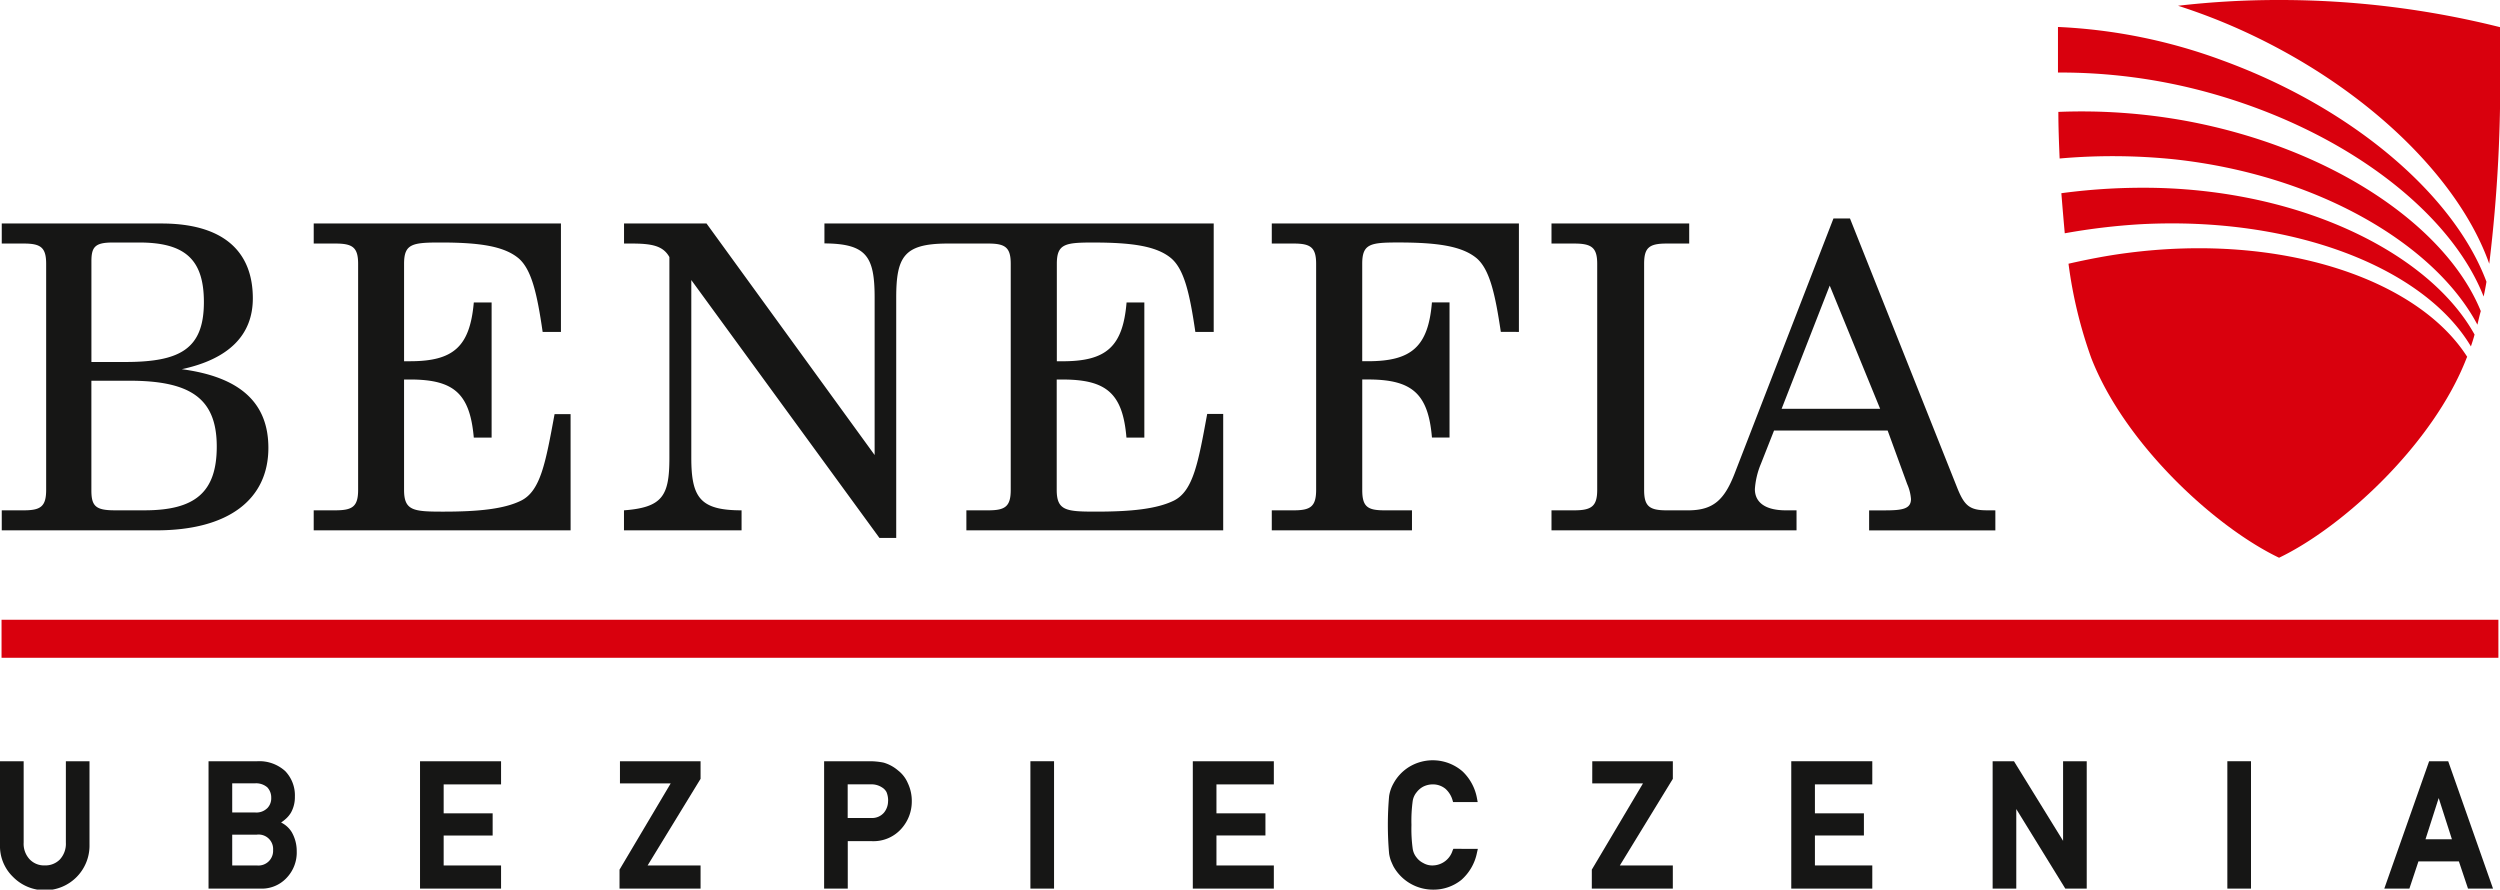
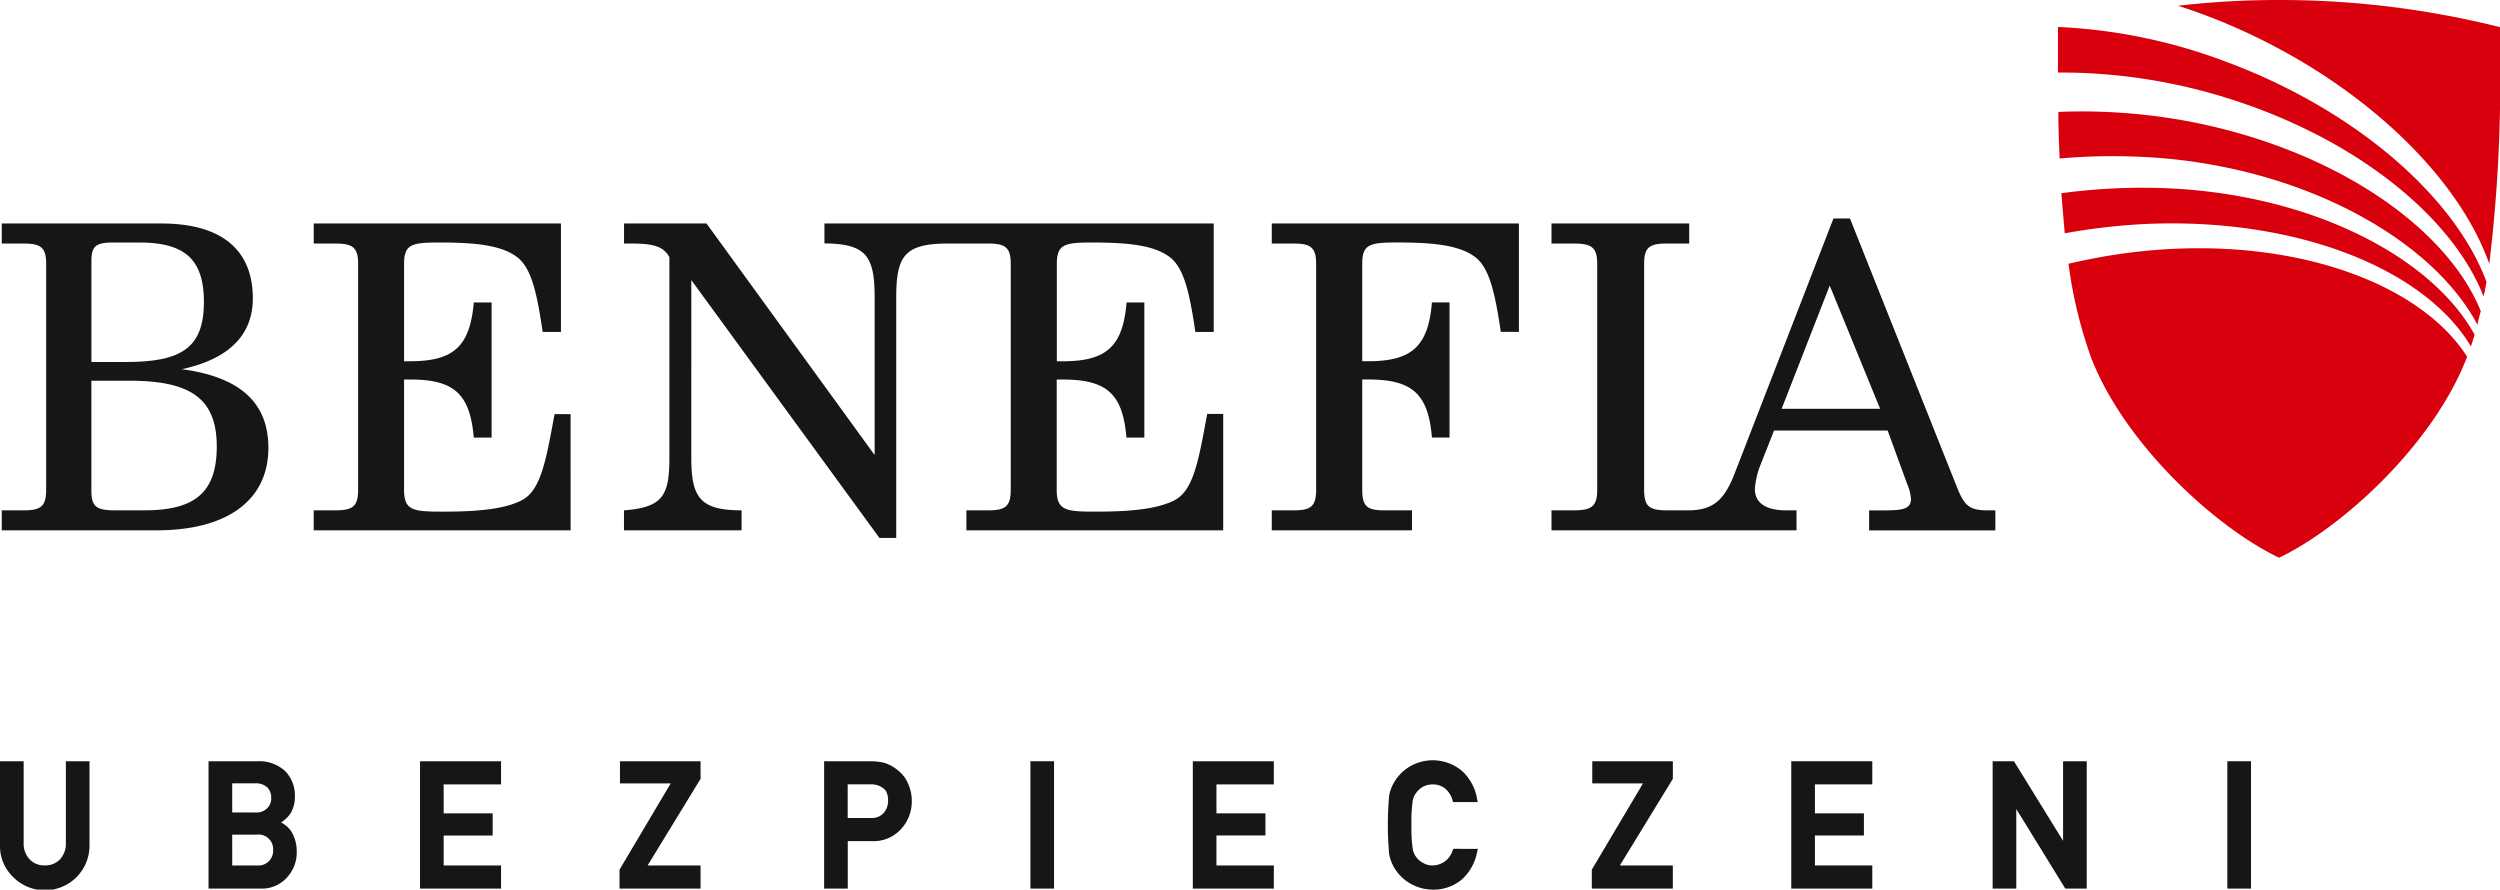
<svg xmlns="http://www.w3.org/2000/svg" width="236" height="83.979" viewBox="0 0 236 83.979">
  <defs>
    <style>.a,.d{fill:#161615;}.a,.b{fill-rule:evenodd;}.b,.c{fill:#d9000d;}</style>
  </defs>
  <g transform="translate(-378.326 -251.429)">
    <path class="a" d="M393.047,295.02H378.44v-1.889h2.08c1.6,0,2.111-.363,2.111-1.931V269.859c0-1.549-.515-1.912-2.111-1.912h-2.08v-1.893h15.082c5.658,0,8.619,2.484,8.619,7.068,0,3.441-2.236,5.724-6.709,6.687,5.516.73,8.177,3.173,8.177,7.426,0,4.858-3.758,7.785-10.562,7.785m-1.643-27.17h-2.5c-1.65,0-2,.415-2,1.772v9.506h3.18c5.157,0,7.438-1.2,7.438-5.657,0-4.038-1.8-5.622-6.113-5.622m-.92,13.047H386.9v10.342c0,1.485.394,1.892,2.2,1.892h2.82c4.747,0,6.816-1.684,6.816-6.02,0-4.568-2.509-6.214-8.254-6.214m41.657,14.123H407.888v-1.889h2.063c1.606,0,2.13-.363,2.13-1.931V269.859c0-1.549-.523-1.912-2.13-1.912h-2.062v-1.893h23.338l0,10.234H429.5c-.512-3.526-1.026-5.865-2.261-6.94-1.4-1.173-3.745-1.5-7.421-1.5-2.641,0-3.4.136-3.4,2.009v9.2h.567c4.1,0,5.648-1.377,6.016-5.551h1.681v12.757H423c-.367-4.156-1.873-5.482-6.016-5.482h-.567V291.2c0,1.972.879,2.055,3.7,2.055,3.374,0,5.762-.255,7.351-1.041,1.837-.918,2.312-3.583,3.157-8.163h1.512Zm60.094-10.987c-.838,4.555-1.309,7.263-3.144,8.181-1.615.786-3.987,1.041-7.361,1.041-2.8,0-3.7-.083-3.7-2.055V280.783h.566c4.144,0,5.67,1.326,6.017,5.482H486.3V273.508h-1.678c-.347,4.173-1.912,5.551-6.017,5.551h-.566v-9.2c0-1.873.765-2.009,3.39-2.009,3.679,0,6.034.324,7.421,1.5,1.237,1.074,1.749,3.414,2.265,6.94h1.733V266.054H456.1v1.88c3.985.025,4.739,1.235,4.739,5.131V287.91l-15.87-21.857h-7.786v1.893h.682c1.927,0,3,.2,3.6,1.277v18.933c0,3.57-.609,4.7-4.287,4.975v1.889h11.1v-1.889c-3.909,0-4.745-1.192-4.745-4.975V271.393l17.761,24.346h1.583V273.065c0-3.88.748-5.078,4.689-5.118h4.01c1.592,0,2.111.363,2.111,1.912V291.2c0,1.568-.519,1.931-2.111,1.931H469.5v1.889h24.244V284.033Zm27.719-7.746c-.526-3.526-1.038-5.865-2.267-6.94-1.4-1.173-3.749-1.5-7.443-1.5-2.624,0-3.374.136-3.374,2.009v9.2h.56c4.1,0,5.673-1.377,6.02-5.551h1.662v12.757H513.45c-.347-4.156-1.885-5.482-6.02-5.482h-.56V291.2c0,1.568.471,1.931,2.076,1.931h2.619v1.889H498.33v-1.889h2.087c1.573,0,2.1-.363,2.1-1.931V269.859c0-1.549-.528-1.912-2.1-1.912H498.33v-1.893h23.329v10.234Zm26.508,7.259L551,271.915l4.759,11.632Zm19.389,9.585c-1.63,0-2.116-.439-2.764-2l-10.173-25.553h-1.558L542,289.715c-.95,2.411-1.974,3.386-4.265,3.417h-2.14c-1.648,0-2.116-.407-2.116-1.931V269.859c0-1.517.468-1.912,2.116-1.912h2.14v-1.893h-13v1.893h2.156c1.649,0,2.159.395,2.159,1.912V291.2c0,1.525-.51,1.931-2.159,1.931h-2.156v1.889h23.132v-1.889H546.85c-1.9,0-2.915-.726-2.915-2a7.5,7.5,0,0,1,.571-2.395l1.237-3.138h10.724l1.845,5.055a4.3,4.3,0,0,1,.359,1.409c0,.918-.761,1.073-2.439,1.073h-1.513v1.889h11.917v-1.889Z" transform="translate(0.052 6.473)" />
    <path class="b" d="M552.321,276.332a141.626,141.626,0,0,0,1.015-19.589v-2.75a85.463,85.463,0,0,0-20.739-2.564h-.227a82.2,82.2,0,0,0-9.426.544,55.978,55.978,0,0,1,6.024,2.323c11.756,5.342,20.5,13.962,23.354,22.036m-.531,3.086c.1-.452.191-.918.267-1.394-3.026-8.1-12.512-16.382-25.01-20.925a51.23,51.23,0,0,0-15.381-3.122h-.047l-.012.016v4.284a52.51,52.51,0,0,1,14.041,1.844c12.984,3.542,23.007,11.3,26.141,19.3m-.587,2.659c.1-.427.2-.861.319-1.286-3.269-8.033-14.034-15.359-27.7-17.93a54.843,54.843,0,0,0-12.177-.872c0,1.382.055,2.855.12,4.4a57,57,0,0,1,10.753.069c13.611,1.458,24.695,8.058,28.687,15.623m-.615,2.045c.121-.367.248-.735.344-1.118-4.153-7.5-15.876-13.48-29.929-13.843a57.9,57.9,0,0,0-9.077.5q.151,1.891.321,3.784a60.187,60.187,0,0,1,7.19-.858c14.429-.751,26.735,4.125,31.15,11.535m-18.111,19.952c6.093-2.927,14.566-10.757,17.7-18.842l.06-.127c-4.651-7.3-17.468-11.719-32.114-9.8-1.883.243-3.712.6-5.521,1.012a42.392,42.392,0,0,0,2.151,8.91c3.151,8.085,11.627,15.916,17.72,18.842" transform="translate(60.99 0)" />
-     <rect class="c" width="235.702" height="3.589" transform="translate(378.472 309.934)" />
    <path class="d" d="M384.544,300.73V308.4a2.19,2.19,0,0,1-.563,1.6,1.913,1.913,0,0,1-1.43.564,1.871,1.871,0,0,1-1.421-.57,2.151,2.151,0,0,1-.571-1.589V300.73h-2.233V308.6a4.046,4.046,0,0,0,1.243,3.062,4.214,4.214,0,0,0,7.206-3.07V300.73Z" transform="translate(0 22.56)" />
    <path class="d" d="M399.679,307.413a2.45,2.45,0,0,0-1-.9,3.265,3.265,0,0,0,.375-.284,2.5,2.5,0,0,0,.568-.665,2.992,2.992,0,0,0,.36-1.482,3.309,3.309,0,0,0-.911-2.42,3.634,3.634,0,0,0-2.657-.931h-4.583v12.024h4.959a3.2,3.2,0,0,0,2.382-.984,3.471,3.471,0,0,0,.984-2.549A3.591,3.591,0,0,0,399.679,307.413Zm-5.613.248h2.318a1.366,1.366,0,0,1,1.541,1.453,1.385,1.385,0,0,1-1.536,1.453h-2.322Zm3.309-2.5a1.459,1.459,0,0,1-1.15.405h-2.159v-2.75h2.154a1.616,1.616,0,0,1,1.159.378,1.406,1.406,0,0,1,.37.994A1.33,1.33,0,0,1,397.375,305.165Z" transform="translate(6.181 22.56)" />
    <path class="d" d="M413.178,302.915V300.73h-7.65v12.024h7.65v-2.186H407.76v-2.828h4.624v-2.091H407.76v-2.734Z" transform="translate(12.448 22.56)" />
    <path class="d" d="M426.1,300.73H418.49v2.091h4.79l-4.831,8.142v1.791H426.1v-2.186h-5l5-8.179Z" transform="translate(18.36 22.56)" />
    <path class="d" d="M439.6,302.794a2.985,2.985,0,0,0-.929-1.2,3.65,3.65,0,0,0-1.354-.733A6.56,6.56,0,0,0,436,300.73h-4.3v12.024h2.232v-4.479h2.294a3.513,3.513,0,0,0,2.816-1.233,3.827,3.827,0,0,0,.934-2.5A3.919,3.919,0,0,0,439.6,302.794Zm-1.864,1.7a1.711,1.711,0,0,1-.389,1.093,1.477,1.477,0,0,1-1.2.5h-2.223v-3.175H436.1a1.8,1.8,0,0,1,1.06.286,1.145,1.145,0,0,1,.427.44A2.046,2.046,0,0,1,437.74,304.5Z" transform="translate(24.423 22.56)" />
    <rect class="d" width="2.232" height="12.024" transform="translate(475.596 323.289)" />
    <path class="d" d="M463.226,302.915V300.73h-7.649v12.024h7.649v-2.186h-5.417v-2.828h4.624v-2.091h-4.624v-2.734Z" transform="translate(35.35 22.56)" />
    <path class="d" d="M474.393,309.027l-.071.163a2,2,0,0,1-1.873,1.407,1.693,1.693,0,0,1-.9-.23,1.767,1.767,0,0,1-.622-.513,1.71,1.71,0,0,1-.372-.842,13.785,13.785,0,0,1-.117-2.24,13.96,13.96,0,0,1,.118-2.261,1.7,1.7,0,0,1,.385-.84,1.889,1.889,0,0,1,.612-.515,2.008,2.008,0,0,1,.888-.211,1.868,1.868,0,0,1,1.2.411,2.278,2.278,0,0,1,.669,1.057l.058.2h2.322l-.06-.325a4.645,4.645,0,0,0-1.361-2.561,4.285,4.285,0,0,0-5.157-.364,4.189,4.189,0,0,0-1.373,1.5,3.512,3.512,0,0,0-.41,1.191,31.227,31.227,0,0,0,0,5.425,3.486,3.486,0,0,0,.171.676c.067.16.141.329.229.515a4.275,4.275,0,0,0,3.727,2.211,4.191,4.191,0,0,0,2.685-.911,4.618,4.618,0,0,0,1.487-2.6l.077-.337Z" transform="translate(41.129 22.53)" />
    <path class="d" d="M481.459,302.821h4.79l-4.831,8.142v1.791h7.647v-2.186h-5l4.962-8.112.04-.066v-1.66h-7.605Z" transform="translate(47.175 22.56)" />
    <path class="d" d="M494.336,312.753h7.649v-2.186h-5.417v-2.828h4.625v-2.091h-4.625v-2.734h5.417V300.73h-7.649Z" transform="translate(53.086 22.56)" />
    <path class="d" d="M514.027,308.243l-4.636-7.513h-2.014v12.024h2.232v-7.512l4.628,7.512h2.022V300.73h-2.232Z" transform="translate(59.054 22.56)" />
    <rect class="d" width="2.232" height="12.024" transform="translate(588.588 323.289)" />
-     <path class="d" d="M538.775,300.73h-1.8l-4.233,12.024h2.369l.854-2.567h3.819l.861,2.567h2.361Zm.351,7.367h-2.494l1.246-3.893Z" transform="translate(70.661 22.56)" />
  </g>
</svg>